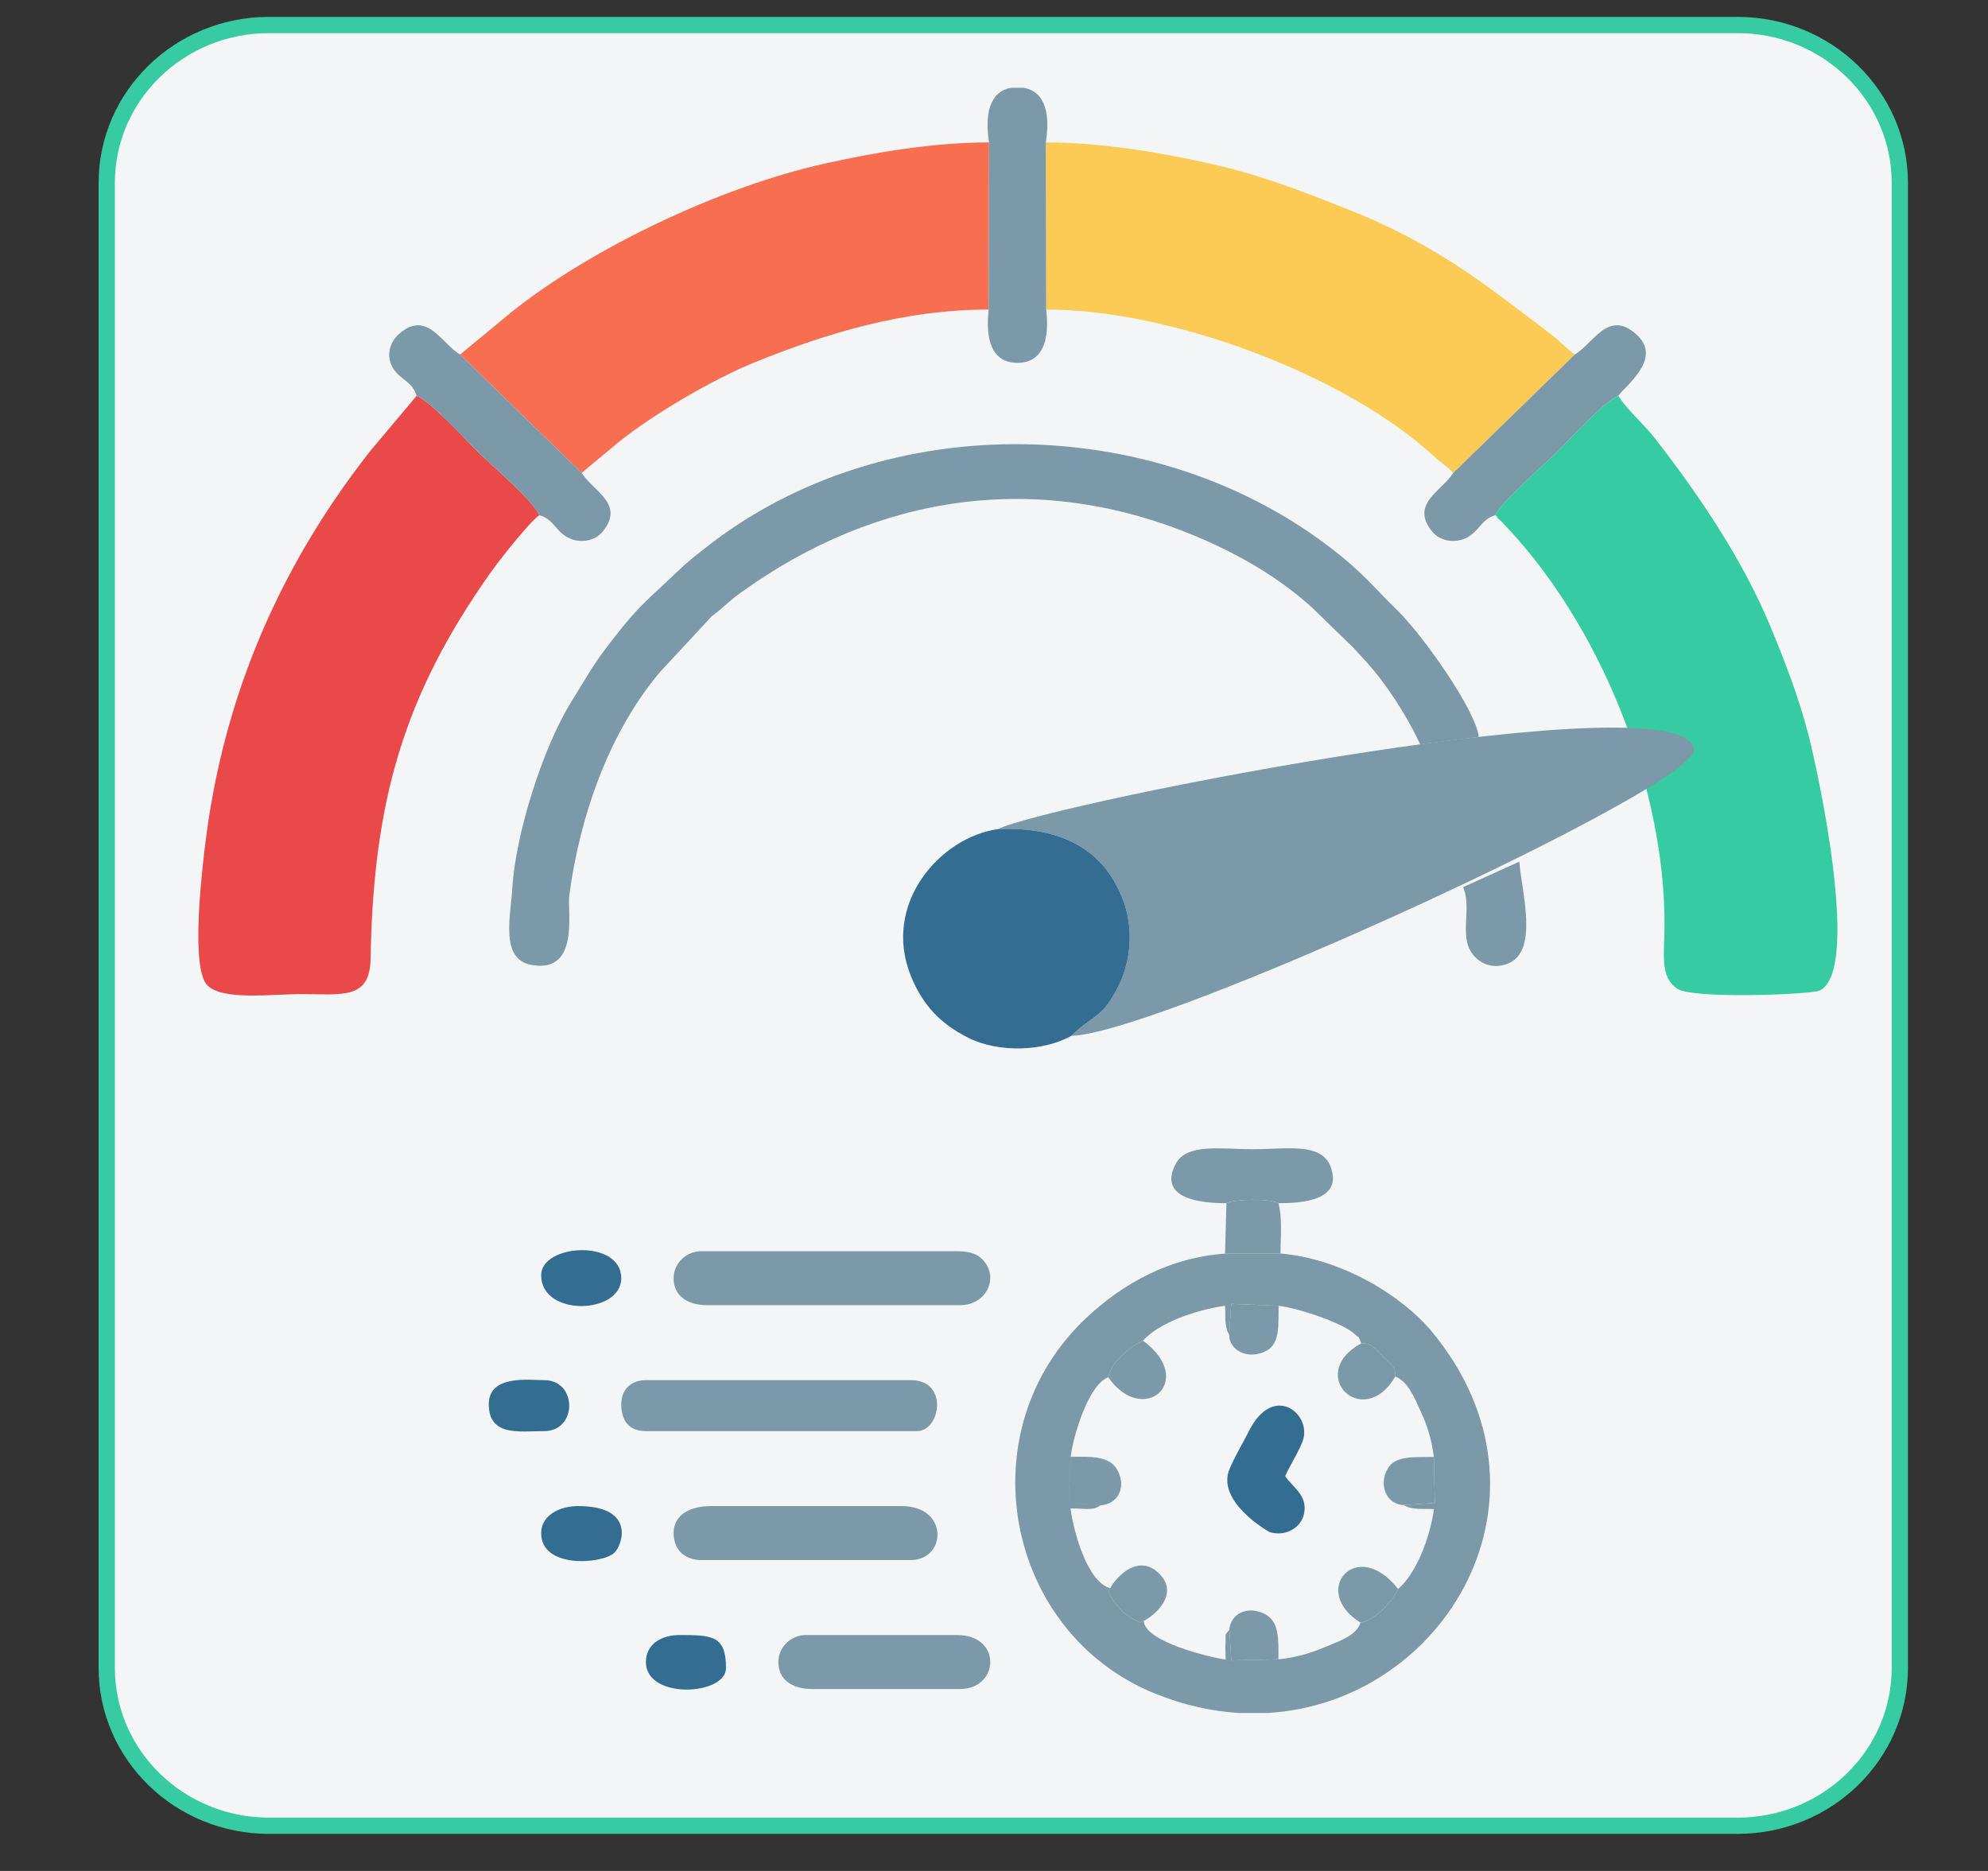
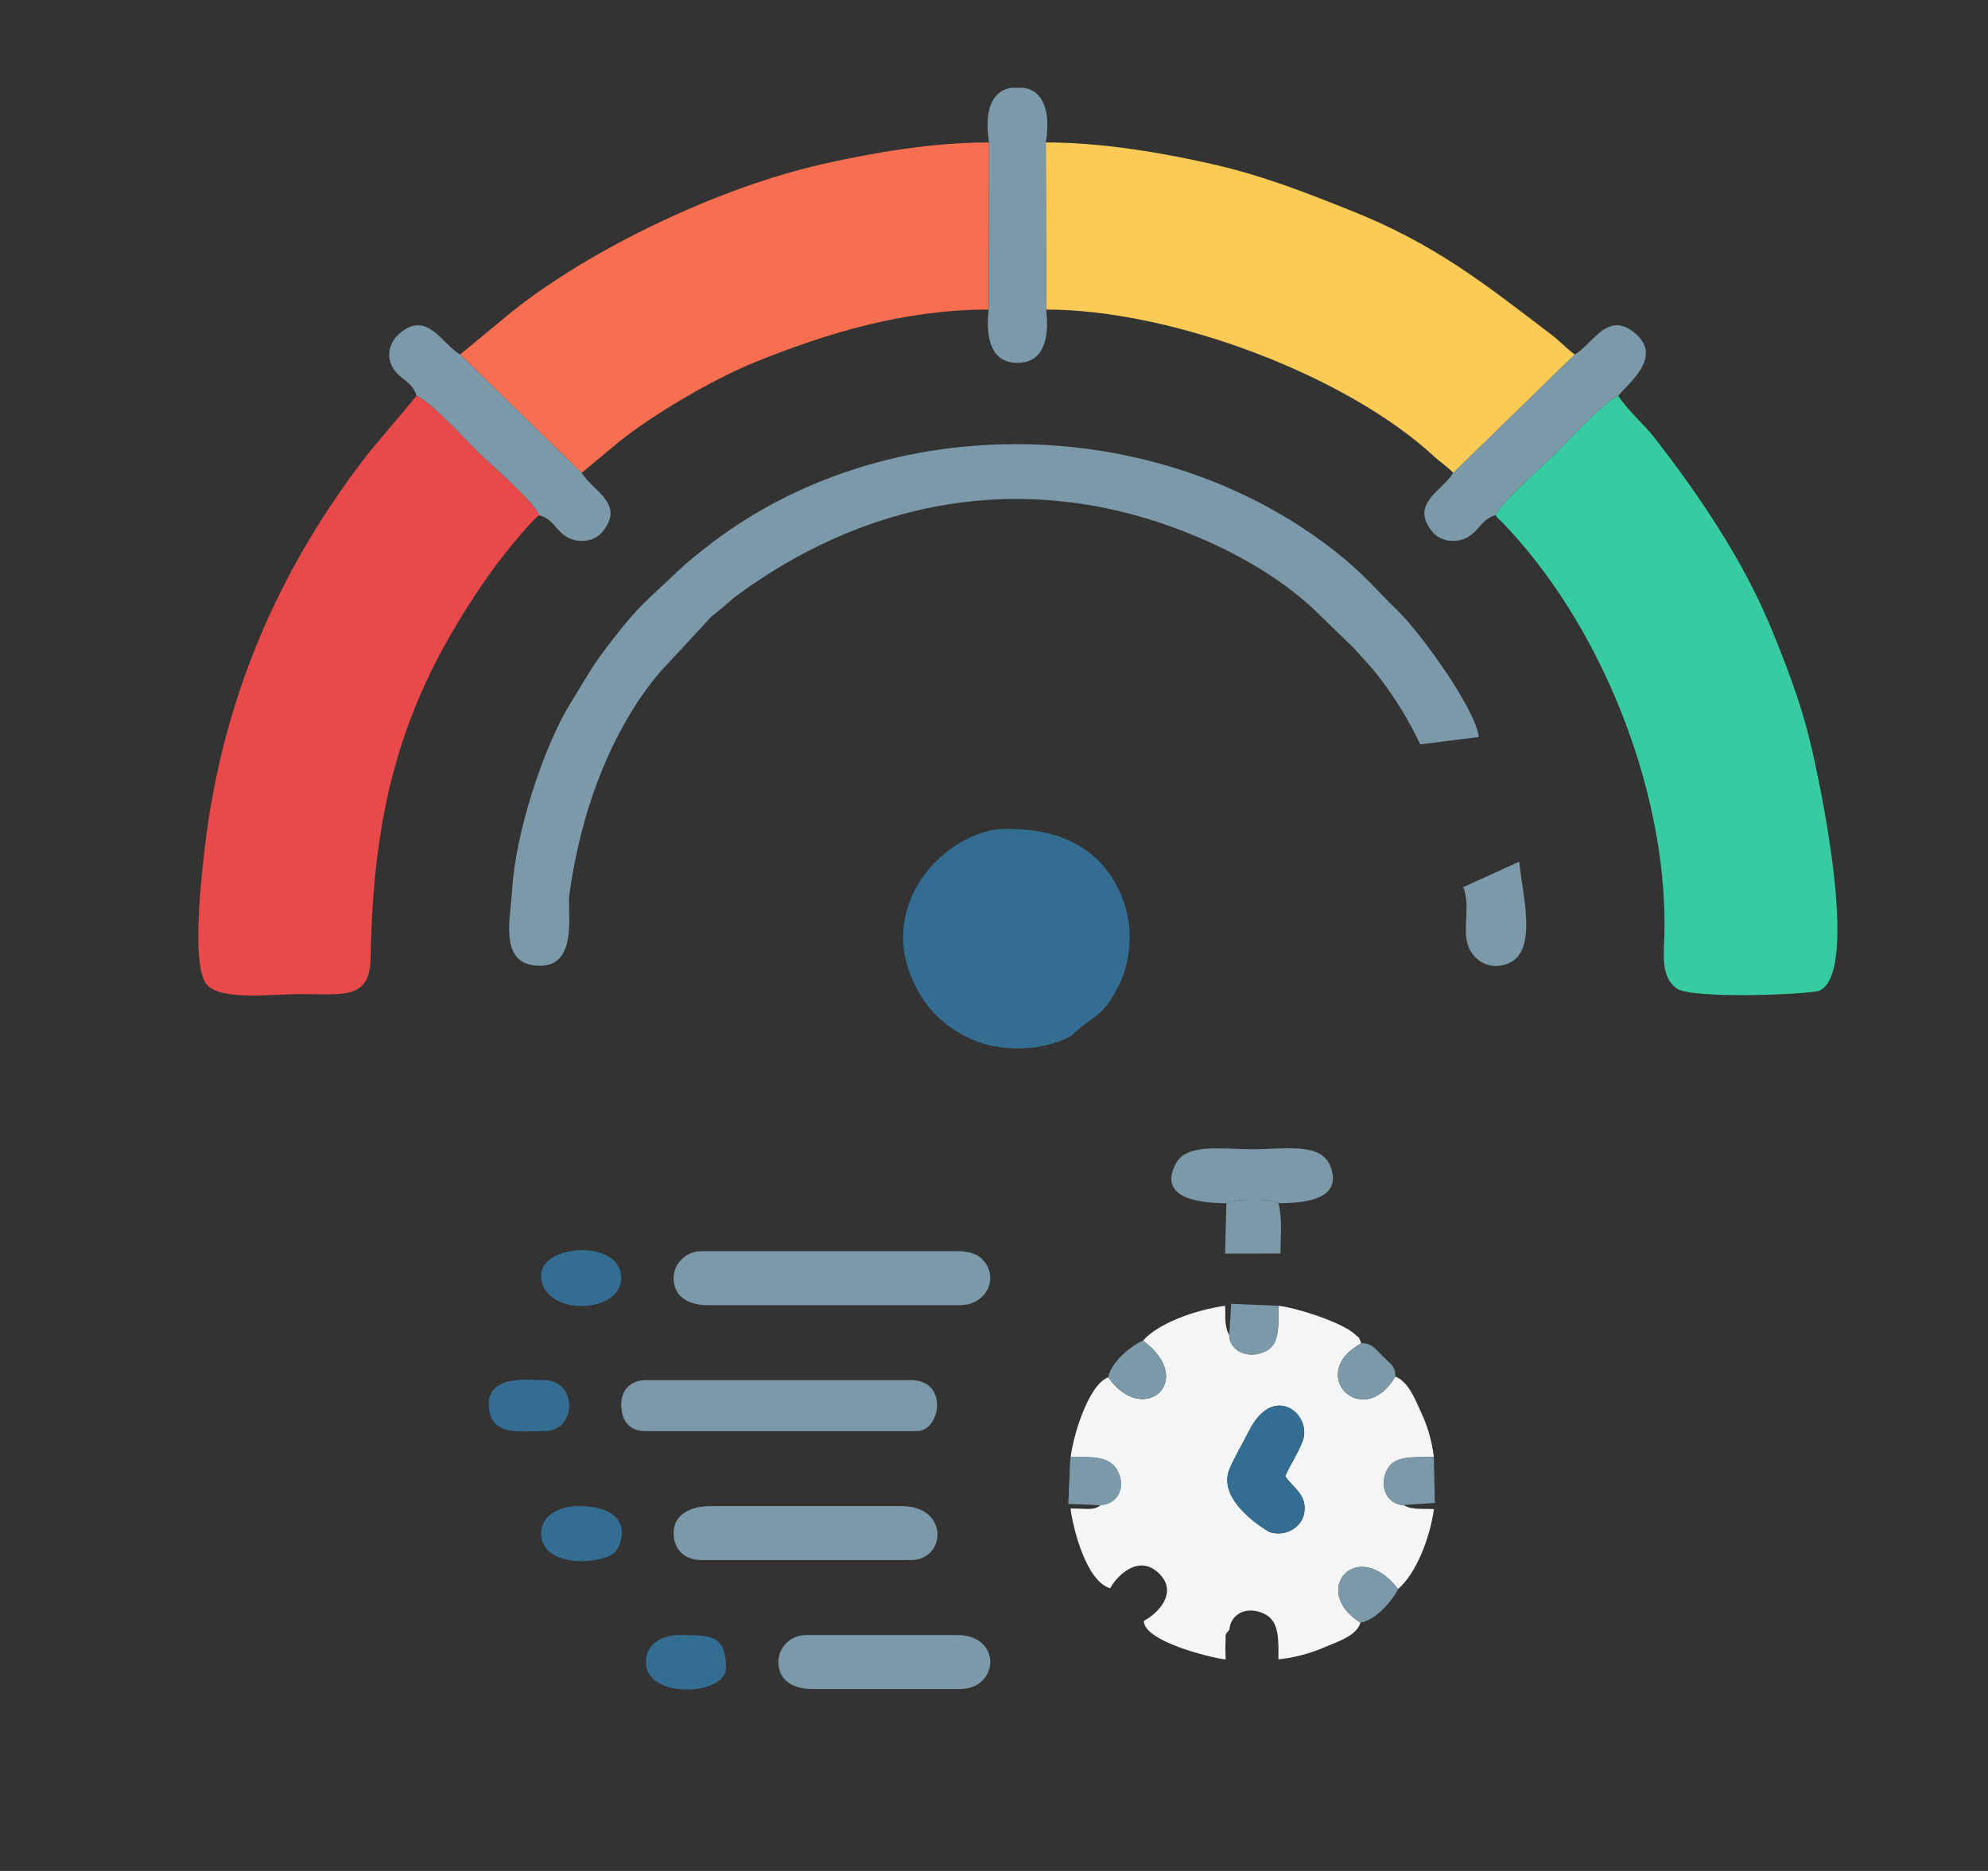
<svg xmlns="http://www.w3.org/2000/svg" xml:space="preserve" width="8.5in" height="8in" version="1.1" style="shape-rendering:geometricPrecision; text-rendering:geometricPrecision; image-rendering:optimizeQuality; fill-rule:evenodd; clip-rule:evenodd" viewBox="0 0 8500 8000">
  <rect x="0" y="0" width="8500" height="8000" fill="#333333" stroke="none" />
  <defs>
    <style type="text/css">
   
    .str0 {stroke:#37CBA1;stroke-width:69.44;stroke-miterlimit:2.613}
    .str1 {stroke:#7B99A8;stroke-width:3;stroke-miterlimit:2.613}
    .fil6 {fill:#336D92}
    .fil2 {fill:#37CBA1}
    .fil3 {fill:#7B99A8}
    .fil1 {fill:#E94949}
    .fil0 {fill:#F4F5F6}
    .fil5 {fill:#F86E50}
    .fil4 {fill:#FBCB55}
   
  </style>
  </defs>
  <g id="Layer_x0020_1">
-     <path class="fil0 str0" d="M1150.16 106.91l6279.04 0c383.12,0 693.82,302.46 693.82,675.43l0 6348.97c0,372.96 -310.7,675.42 -693.82,675.42l-6279.04 0c-383.12,-0 -693.81,-302.46 -693.81,-675.43l-0 -6348.96c0,-372.96 310.7,-675.43 693.82,-675.43z" />
    <path class="fil1" d="M2306.11 2203.07c-26.54,-62.02 -197.85,-207.93 -254.61,-263.18 -55.45,-53.98 -208.72,-223.51 -270.35,-247.26l-197.78 235.45c-387.91,493.63 -630.95,1054.26 -706.85,1689.2 -14.63,122.42 -61.69,525.95 10.78,596.49 67.28,65.5 277.25,36.77 399.8,36.8 174.44,0.06 294.29,25.59 297.33,-150.28 11.68,-673.85 140.91,-1127.32 515.61,-1655.5 35.48,-50 167.2,-217.15 206.06,-241.73l0.01 0z" />
    <path class="fil2" d="M6392.96 2203.07c2.66,2.4 6.44,2.84 7.61,7.54 1.51,6.1 12.41,12.33 14.92,14.91 426.97,437.27 704.86,1140.13 701.53,1736.38 -0.64,116.45 -20.94,212.44 52.57,264.88 65.61,46.8 575.68,24.88 609.87,9.14 176.61,-81.31 -0.65,-911.15 -46.98,-1093.02 -40.18,-157.71 -104.91,-325.51 -165.65,-470.86 -117.85,-282.05 -304.26,-558.2 -491.96,-799.05 -43.52,-55.84 -118.98,-122.39 -155.55,-180.25 -62.77,25.3 -213.59,192.8 -269.87,247.6 -54.49,53.04 -229.41,205.99 -256.49,262.72l0 0.01z" />
-     <path class="fil3" d="M4265.54 3545.41c291.01,-13.3 466.64,102.1 541,316.15 39.36,113.31 27.6,246.84 -20.21,345.99 -71.93,149.19 -107.94,126.83 -206.02,221.67 377.37,-9.31 2660.51,-1059.35 2662.77,-1221.96 -17.38,-310.99 -2733.22,222.27 -2977.55,338.16l0.01 -0.01z" />
    <path class="fil4" d="M4473.15 1323.61c539.3,0 1285.01,282.49 1659.26,628.65 29.11,26.93 62.07,47.34 81.12,70.11l519.73 -506.38c-38.63,-28.55 -59.18,-53.92 -104.34,-88.31 -279.94,-213.15 -493.09,-384.28 -854.93,-528.16 -188.02,-74.77 -371.62,-147.9 -587.96,-197.17 -200.69,-45.71 -464.9,-93.31 -714.59,-93.31l1.71 714.56 -0 0.01z" />
    <path class="fil5" d="M1967.16 1515.99l519.79 506.13 158.46 -132.01c148.78,-119.34 403.84,-268.95 581.42,-340.94 315.61,-127.95 645.13,-225.55 1000.48,-225.55l1.6 -714.56c-245.44,0 -494.73,44.28 -703.14,90.58 -445.8,99.04 -997.58,361.76 -1338.53,634.52l-220.08 181.84 0 -0.01z" />
    <path class="fil3" d="M6072.37 3182.99l250.49 -31.75c-13.46,-117.84 -245.63,-443.38 -352.92,-546.15 -68.29,-65.41 -129.52,-139.64 -226.34,-219.39 -764.82,-629.97 -1958.13,-652.89 -2730,-40.95 -50.11,39.72 -75.22,58.33 -120.63,102.43 -72.29,70.21 -150.19,132.68 -228.71,230.84 -124.12,155.17 -121.38,160.04 -225.72,329.93 -117.32,191.02 -233.9,555.87 -248.06,789.14 -7.76,127.85 -53.59,307.81 86.75,329.79 201.86,31.6 147.49,-227.92 156.9,-298.71 45.67,-343.51 172.66,-700.65 388.2,-955.03l221.07 -238.27c51.56,-38.78 72.41,-63.58 123,-100.13 580.4,-419.19 1270.5,-530.33 1960.59,-235.85 178.1,76 342.39,171.8 483.1,299.24l176.65 171.57c40.26,44.01 72.52,77.26 110.38,126.16 64.41,83.19 131.26,191.31 175.24,287.15l0 0z" />
    <path class="fil6" d="M4580.32 4429.21c98.08,-94.84 134.09,-72.49 206.02,-221.67 47.81,-99.15 59.57,-232.67 20.21,-345.99 -74.37,-214.05 -249.99,-329.45 -541,-316.15 -245.54,35.26 -495.3,318.22 -371.29,626.87 50.93,126.75 128.32,206.95 248.57,266.45 127.39,63.04 318.66,57.63 437.49,-9.54l0 0.02z" />
    <path class="fil3" d="M6733.26 1515.99l-519.73 506.38c-48.79,77.8 -188.2,133.02 -88.18,252.65 32.91,39.36 101.11,52.01 153.68,19.69 47.54,-29.23 56.48,-74.23 113.94,-91.64 27.08,-56.73 202,-209.68 256.49,-262.72 56.28,-54.8 207.1,-222.29 269.87,-247.6 17.69,-23.44 24.92,-27.37 45.54,-49.85 58.35,-63.62 112.83,-140.68 30.15,-214.42 -119.32,-106.4 -183.42,41.8 -261.76,87.49l0 0.02z" />
    <path class="fil3" d="M1781.17 1692.63c61.63,23.74 214.89,193.28 270.35,247.26 56.76,55.26 228.07,201.16 254.61,263.18 59.94,17.19 66.71,61.74 115.35,91.64 52.57,32.33 120.76,19.68 153.67,-19.69 100.17,-119.81 -39.72,-174.78 -88.18,-252.89l-519.79 -506.13c-78.25,-45.76 -142.4,-193.85 -261.69,-87.49 -41.16,36.7 -58.2,98.93 -20.14,153.08 30.62,43.56 78.12,51.06 95.83,111.05l-0.02 -0z" />
    <path class="fil3" d="M4228.91 609.04l-1.6 714.56c-14.89,128.39 13.22,227.91 122.94,227.91 109.68,0 137.91,-99.53 122.91,-227.91l-1.71 -714.56c18.79,-113.87 0.93,-217.73 -94.55,-233.61l-53.35 0c-95.57,15.87 -113.04,119.7 -94.65,233.61l0 0z" />
    <path class="fil3" d="M6255.89 3793.24c32.41,76.36 -2.87,170.17 19.61,245.86 16.81,56.57 83.37,115.2 170.77,81.61 134.44,-51.68 59.87,-305.94 49.59,-436.28l-239.97 108.82 0 -0.02z" />
    <path class="fil0" d="M5495 6311.62c30.89,48.75 97.25,79.94 80.46,161.92 -11.76,57.44 -78.61,99.13 -147.14,77.37 -2.91,-0.92 -231.26,-130.13 -170.68,-271.04 22.64,-52.65 57.61,-112.02 83.59,-163.06 101.76,-199.93 259.31,-77.15 232.01,33.46 -9.91,40.18 -58.51,116.02 -78.24,161.35l0 -0.01zm-608.17 -579.26c232.69,171.7 1.03,371.01 -148.23,156.75 -87.83,32.21 -153.45,265.18 -160.67,341.35 85.59,0 165.29,-5.01 198.58,56.48 38.91,71.86 2.15,142.87 -68.8,147.69 -33.04,25.59 -51.69,15.54 -130.7,15.54 11.29,85.55 66.92,311.11 169.81,341.1 24.25,-46.8 119.14,-150.96 208.57,-63.58 88.93,86.89 -16.71,179.2 -65.01,202.99 2.18,88.93 285.64,157.15 350.07,165.23 0,-19.81 -1.94,-48.84 -0.8,-67.37 3.07,-49.63 -6.17,-31.74 16.72,-59.97 4.78,-69.39 78.26,-104.77 151.85,-66.83 62.85,32.39 57.91,110.17 57.91,193.3 69.61,-6.57 138.11,-26.2 195.04,-50.69 58.34,-25.09 138.29,-48.42 155.8,-106.15 -218.3,-135.71 -15.7,-370.8 160.83,-143.75 76.21,-65.15 135.81,-215.82 153.13,-341.45 -41.61,-3.44 -95.15,4.96 -128.8,-17.52 -69.71,-1.13 -109.55,-79.61 -70.48,-152.79 32.31,-60.54 113.59,-50.86 199.03,-53.1 -8.99,-68.45 -24.55,-124.35 -51.93,-184.95 -33.17,-73.4 -57.77,-135.48 -112.67,-158.82 -139.07,236 -384.89,-11.56 -145.54,-142.04 -18,-40.24 -1.55,-14.08 -26.06,-37.57 -51.09,-48.95 -240.44,-112.05 -327.58,-122.81 -1.97,83.12 7.52,162.27 -54.56,193.74 -75.07,38.05 -155.69,-0.92 -156.81,-68.39l-8.35 -18.17c-13.62,-51.19 -5.34,-56.85 -9.54,-107.39 -130.32,19.32 -282.63,73.81 -350.84,149.17l0.02 -0.01z" />
-     <path class="fil3" d="M4577.93 6230.47c7.21,-76.18 72.84,-309.15 160.67,-341.35 9.1,-59.52 91.82,-132.31 148.23,-156.75 68.2,-75.35 220.52,-129.85 350.84,-149.17 4.19,50.55 -4.09,56.21 9.53,107.39l8.35 18.17 8.75 -133.58 202.62 8.22c87.14,10.77 276.49,73.86 327.58,122.81 24.51,23.49 8.07,-2.68 26.06,37.57 44.07,-1.31 59.19,22.72 90.22,53.93 37.79,38 56.44,44.48 55.33,88.12 54.9,23.34 79.51,85.42 112.67,158.82 27.38,60.58 42.94,116.5 51.93,184.95l4.14 196.74 -132.69 9.15c33.66,22.48 87.19,14.09 128.8,17.52 -17.32,125.63 -76.92,276.3 -153.13,341.45 -25.98,54.28 -99.89,135.19 -160.83,143.75 -17.5,57.73 -97.46,81.06 -155.8,106.15 -56.94,24.48 -125.43,44.13 -195.04,50.69l-201.67 4.52 -8.09 -130.98c-22.91,28.22 -13.67,10.34 -16.73,59.97 -1.14,18.54 0.8,47.56 0.8,67.37 -64.44,-8.08 -347.89,-76.31 -350.07,-165.23l-15.48 6.49c-60.42,-24.22 -109.26,-72.03 -134.47,-130.52 -0.1,0.64 -1.77,0.96 -1.76,0.9 0.01,-0.07 0.23,-1.82 0.25,-1.91 0.13,-0.55 5.26,-10.94 7.9,-14.36 -102.9,-30 -158.51,-255.55 -169.81,-341.1 79.02,0 97.65,10.05 130.7,-15.54l-138.51 -5.63 8.74 -198.55 -0.04 -0.01zm840.73 1094.11l-119.55 0c-116.22,-6.78 -236.72,-33.02 -358.74,-82.22 -644.44,-259.83 -810.98,-1125.93 -293.88,-1609.03 158.56,-148.14 356.1,-256.28 591.39,-272.96l237.09 -0.42c262.57,21.85 520.86,181.31 647.39,334.26 581.7,703.17 59.3,1586.98 -703.72,1630.37l0.02 0z" />
    <path class="fil3" d="M2880.2 5465.34c0,78.71 62.69,115.41 144.88,115.41l1080.06 0c117.1,0 172.16,-127.37 88.76,-201.81 -23.51,-20.98 -59.93,-28.99 -101.93,-28.99l-1093.24 0c-65.11,0 -118.54,52.03 -118.54,115.41l0 -0.01z" />
    <path class="fil3" d="M2656.28 6003.88c0,68.74 31.01,115.4 105.38,115.4l1159.09 0c100.65,0 136.88,-217.98 -26.34,-217.98l-1132.76 0c-63.71,0 -105.38,40.56 -105.38,102.58l0 -0z" />
    <path class="fil3" d="M2880.2 6555.24c0,74.67 51.19,115.41 118.54,115.41l895.66 0c152.24,0 164.19,-230.8 -39.5,-230.8l-816.64 0c-82.78,0 -158.06,34.07 -158.06,115.4z" />
    <path class="fil3" d="M3328.02 7106.61c0,78.71 62.69,115.4 144.88,115.4l632.24 0c167.04,0 181.01,-230.8 -13.17,-230.8l-645.41 0c-65.11,0 -118.54,52.02 -118.54,115.41l-0.01 0z" />
    <path class="fil3" d="M5243.76 5144.78c35.71,-18.2 183.41,-20.73 222.61,0 107.92,0 275.52,-14.01 222.88,-155.91 -39.14,-105.52 -190.47,-74.9 -332.81,-74.9 -137.4,0 -283.54,-27.1 -330.28,63.83 -77.39,150.51 114.79,166.98 217.61,166.98l-0 0z" />
    <path class="fil6" d="M5495 6311.62c19.72,-45.33 68.32,-121.17 78.24,-161.35 27.3,-110.61 -130.25,-233.4 -232.01,-33.46 -25.98,51.03 -60.96,110.41 -83.59,163.06 -60.58,140.91 167.77,270.11 170.68,271.04 68.51,21.76 135.37,-19.93 147.14,-77.37 16.79,-81.97 -49.57,-113.17 -80.46,-161.92l-0 0.01z" />
    <path class="fil6" d="M2761.65 7106.61c0,162.06 342.46,143.6 342.46,25.64 0,-138.5 -59.5,-141.05 -197.57,-141.05 -84.55,0 -144.89,43.19 -144.89,115.41z" />
    <path class="fil6" d="M2313.82 6555.24c0,152.46 257.12,133.24 311.58,85.35 35.58,-31.3 95.93,-200.74 -153.53,-200.74 -82.56,0 -158.06,41.75 -158.06,115.4z" />
    <path class="fil6" d="M2089.91 6003.88c0,139.75 130.8,115.4 237.09,115.4 142.34,0 142.34,-217.98 0,-217.98 -64.24,0 -237.09,-24.11 -237.09,102.58l0 -0z" />
    <path class="fil6" d="M2313.82 5452.52c0,179.44 342.46,168.3 342.46,12.83 0,-168.65 -342.46,-146.51 -342.46,-12.83z" />
    <path class="fil3" d="M5237.9 5360.36l237.09 -0.42c0,-70.3 8.59,-149.21 -8.61,-215.16 -39.2,-20.73 -186.91,-18.2 -222.61,0l-5.86 215.57z" />
-     <path class="fil3" d="M5966.09 5885.82c1.11,-43.63 -17.54,-50.11 -55.33,-88.12 -31.03,-31.2 -46.15,-55.25 -90.22,-53.93 -239.35,130.48 6.46,378.05 145.55,142.04l0 0.01z" />
+     <path class="fil3" d="M5966.09 5885.82c1.11,-43.63 -17.54,-50.11 -55.33,-88.12 -31.03,-31.2 -46.15,-55.25 -90.22,-53.93 -239.35,130.48 6.46,378.05 145.55,142.04z" />
    <path class="fil3" d="M4738.61 5889.11c149.26,214.26 380.93,14.94 148.23,-156.75 -56.41,24.46 -139.13,97.24 -148.23,156.75z" />
-     <path class="fil3" d="M4746.82 6791.29c-2.63,3.42 -7.75,13.81 -7.9,14.36 -0.02,0.08 -0.24,1.83 -0.25,1.91 -0.01,0.07 1.65,-0.26 1.76,-0.9 25.21,58.48 74.05,106.31 134.47,130.52l15.48 -6.49c48.3,-23.79 153.94,-116.1 65.01,-202.99 -89.43,-87.37 -184.32,16.79 -208.57,63.58l0 0.01z" />
    <path class="fil3" d="M5816.98 6938.2c60.94,-8.56 134.85,-89.47 160.83,-143.75 -176.54,-227.04 -379.13,8.04 -160.83,143.75z" />
    <path class="fil3" d="M5255.56 5708.74c1.11,67.46 81.74,106.44 156.81,68.39 62.08,-31.47 52.6,-110.62 54.56,-193.74l-202.62 -8.22 -8.75 133.58 0 -0z" />
    <path class="fil3 str1" d="M4707.71 6434.63c70.96,-4.82 107.7,-75.83 68.8,-147.69 -33.28,-61.49 -112.98,-56.48 -198.58,-56.48l-8.74 198.55 138.51 5.63 0.01 0z" />
    <path class="fil3" d="M6002.15 6435.48l132.69 -9.15 -4.14 -196.74c-85.46,2.23 -166.71,-7.45 -199.03,53.1 -39.07,73.18 0.76,151.65 70.48,152.79z" />
-     <path class="fil3" d="M5256.37 6968.57l8.1 130.98 201.67 -4.52c0,-83.13 4.93,-160.9 -57.91,-193.3 -73.59,-37.92 -147.07,-2.55 -151.85,66.83l0 0z" />
  </g>
</svg>